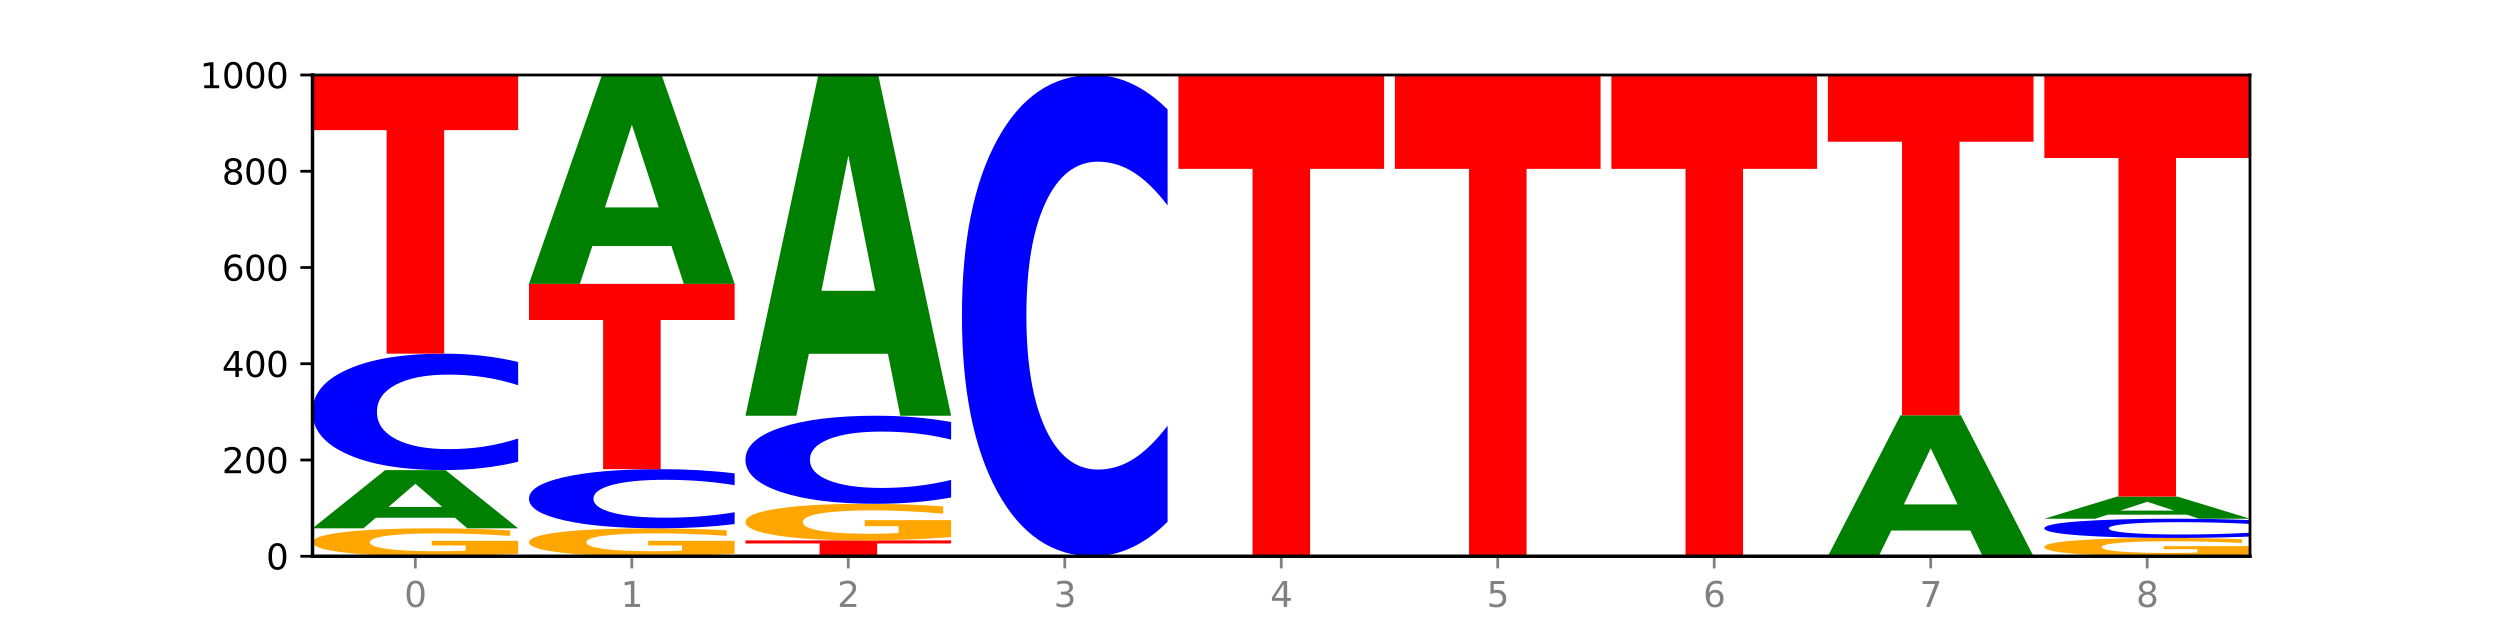
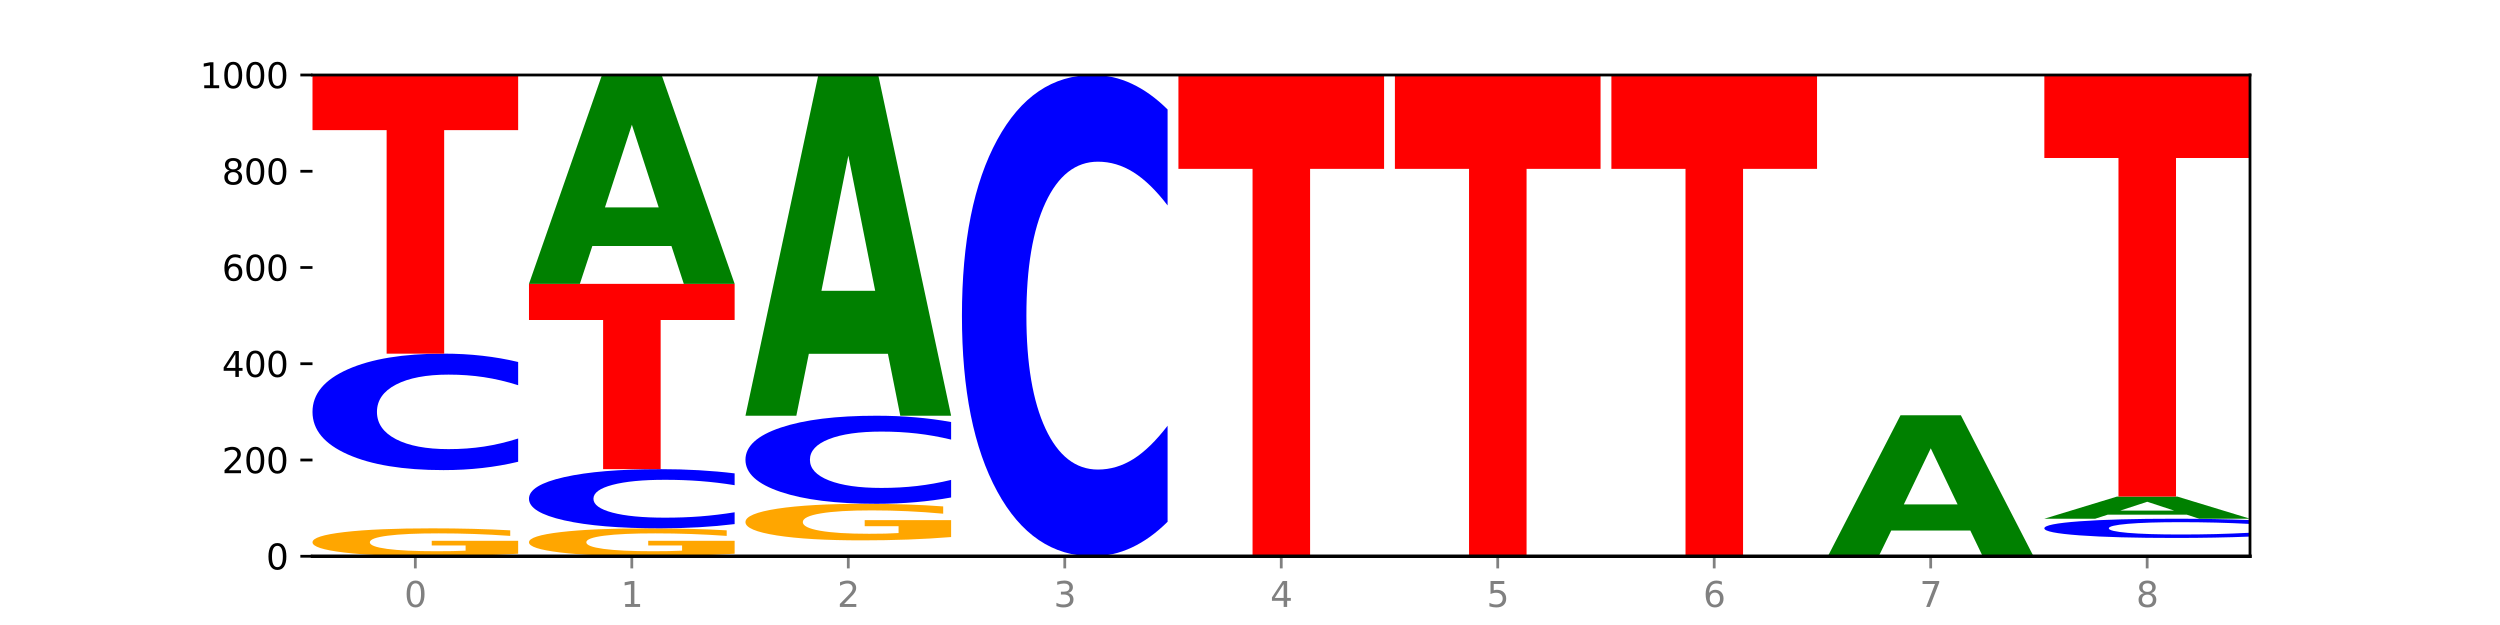
<svg xmlns="http://www.w3.org/2000/svg" xmlns:xlink="http://www.w3.org/1999/xlink" width="720pt" height="180pt" viewBox="0 0 720 180" version="1.1">
  <defs>
    <style type="text/css">*{stroke-linejoin: round; stroke-linecap: butt}</style>
  </defs>
  <g id="figure_1">
    <g id="patch_1">
      <path d="M 0 180  L 720 180  L 720 0  L 0 0  z " style="fill: #ffffff" />
    </g>
    <g id="axes_1">
      <g id="patch_2">
        <path d="M 90 160.2  L 648 160.2  L 648 21.6  L 90 21.6  z " style="fill: #ffffff" />
      </g>
      <g id="line2d_1">
        <path d="M 90 160.2  L 648 160.2  " clip-path="url(#p3d34f4bb47)" style="fill: none; stroke: #000000; stroke-width: 0.5; stroke-linecap: square" />
      </g>
      <g id="patch_3">
        <path d="M 149.229 159.473  Q 143.256 159.836 136.831 160.019  Q 130.406 160.2 123.557 160.2  Q 108.079 160.2 99.04 159.117  Q 90 158.035 90 156.183  Q 90 154.31 99.199 153.236  Q 108.411 152.161 124.433 152.161  Q 130.605 152.161 136.26 152.307  Q 141.928 152.452 146.946 152.737  L 146.946 154.34  Q 141.769 153.973 136.645 153.792  Q 131.521 153.609 126.371 153.609  Q 116.84 153.609 111.677 154.277  Q 106.513 154.943 106.513 156.183  Q 106.513 157.412 111.491 158.083  Q 116.469 158.752 125.628 158.752  Q 128.123 158.752 130.26 158.714  Q 132.397 158.674 134.097 158.591  L 134.097 157.086  L 124.34 157.086  L 124.34 155.746  L 149.229 155.746  L 149.229 159.473  z " clip-path="url(#p3d34f4bb47)" style="fill: #ffa600" />
      </g>
      <g id="patch_4">
-         <path d="M 131.028 149.106  L 108.249 149.106  L 104.653 152.161  L 90 152.161  L 110.926 135.391  L 128.303 135.391  L 149.229 152.161  L 134.588 152.161  L 131.028 149.106  z M 111.882 145.994  L 127.359 145.994  L 119.633 139.323  L 111.882 145.994  z " clip-path="url(#p3d34f4bb47)" style="fill: #008000" />
-       </g>
+         </g>
      <g id="patch_5">
        <path d="M 149.229 132.986  Q 144.275 134.178 138.917 134.781  Q 133.56 135.391 127.725 135.391  Q 110.325 135.391 100.163 130.873  Q 90 126.356 90 118.63  Q 90 110.877 100.163 106.367  Q 110.325 101.849 127.725 101.849  Q 133.56 101.849 138.917 102.459  Q 144.275 103.062 149.229 104.254  L 149.229 110.94  Q 144.23 109.36 139.38 108.626  Q 134.53 107.891 129.173 107.891  Q 119.562 107.891 114.056 110.753  Q 108.564 113.607 108.564 118.63  Q 108.564 123.633 114.056 126.494  Q 119.562 129.349 129.173 129.349  Q 134.53 129.349 139.38 128.614  Q 144.23 127.873 149.229 126.293  L 149.229 132.986  z " clip-path="url(#p3d34f4bb47)" style="fill: #0000ff" />
      </g>
      <g id="patch_6">
        <path d="M 90 21.877  L 149.229 21.877  L 149.229 37.474  L 127.92 37.474  L 127.92 101.849  L 111.35 101.849  L 111.35 37.474  L 90 37.474  L 90 21.877  z " clip-path="url(#p3d34f4bb47)" style="fill: #ff0000" />
      </g>
      <g id="patch_7">
        <path d="M 211.575 159.473  Q 205.602 159.836 199.177 160.019  Q 192.753 160.2 185.903 160.2  Q 170.426 160.2 161.386 159.117  Q 152.346 158.035 152.346 156.183  Q 152.346 154.31 161.545 153.236  Q 170.758 152.161 186.779 152.161  Q 192.952 152.161 198.607 152.307  Q 204.275 152.452 209.292 152.737  L 209.292 154.34  Q 204.115 153.973 198.992 153.792  Q 193.868 153.609 188.717 153.609  Q 179.187 153.609 174.023 154.277  Q 168.859 154.943 168.859 156.183  Q 168.859 157.412 173.837 158.083  Q 178.815 158.752 187.974 158.752  Q 190.47 158.752 192.607 158.714  Q 194.744 158.674 196.443 158.591  L 196.443 157.086  L 186.686 157.086  L 186.686 155.746  L 211.575 155.746  L 211.575 159.473  z " clip-path="url(#p3d34f4bb47)" style="fill: #ffa600" />
      </g>
      <g id="patch_8">
        <path d="M 211.575 150.939  Q 206.621 151.545 201.264 151.851  Q 195.906 152.161 190.071 152.161  Q 172.671 152.161 162.509 149.865  Q 152.346 147.569 152.346 143.643  Q 152.346 139.702 162.509 137.409  Q 172.671 135.113 190.071 135.113  Q 195.906 135.113 201.264 135.423  Q 206.621 135.73 211.575 136.335  L 211.575 139.734  Q 206.576 138.931 201.726 138.557  Q 196.876 138.184 191.519 138.184  Q 181.909 138.184 176.402 139.639  Q 170.91 141.089 170.91 143.643  Q 170.91 146.185 176.402 147.64  Q 181.909 149.09 191.519 149.09  Q 196.876 149.09 201.726 148.717  Q 206.576 148.34 211.575 147.537  L 211.575 150.939  z " clip-path="url(#p3d34f4bb47)" style="fill: #0000ff" />
      </g>
      <g id="patch_9">
        <path d="M 152.346 81.752  L 211.575 81.752  L 211.575 92.159  L 190.267 92.159  L 190.267 135.113  L 173.696 135.113  L 173.696 92.159  L 152.346 92.159  L 152.346 81.752  z " clip-path="url(#p3d34f4bb47)" style="fill: #ff0000" />
      </g>
      <g id="patch_10">
        <path d="M 193.374 70.845  L 170.596 70.845  L 166.999 81.752  L 152.346 81.752  L 173.272 21.877  L 190.65 21.877  L 211.575 81.752  L 196.935 81.752  L 193.374 70.845  z M 174.229 59.732  L 189.705 59.732  L 181.979 35.916  L 174.229 59.732  z " clip-path="url(#p3d34f4bb47)" style="fill: #008000" />
      </g>
      <g id="patch_11">
-         <path d="M 214.693 155.626  L 273.922 155.626  L 273.922 156.518  L 252.613 156.518  L 252.613 160.2  L 236.043 160.2  L 236.043 156.518  L 214.693 156.518  L 214.693 155.626  z " clip-path="url(#p3d34f4bb47)" style="fill: #ff0000" />
-       </g>
+         </g>
      <g id="patch_12">
        <path d="M 273.922 154.673  Q 267.948 155.15 261.524 155.389  Q 255.099 155.626 248.25 155.626  Q 232.772 155.626 223.732 154.208  Q 214.693 152.789 214.693 150.363  Q 214.693 147.908 223.892 146.5  Q 233.104 145.093 249.126 145.093  Q 255.298 145.093 260.953 145.284  Q 266.621 145.473 271.639 145.848  L 271.639 147.947  Q 266.462 147.467 261.338 147.229  Q 256.214 146.99 251.064 146.99  Q 241.533 146.99 236.369 147.865  Q 231.206 148.737 231.206 150.363  Q 231.206 151.973 236.184 152.852  Q 241.161 153.729 250.32 153.729  Q 252.816 153.729 254.953 153.679  Q 257.09 153.627 258.789 153.518  L 258.789 151.546  L 249.033 151.546  L 249.033 149.79  L 273.922 149.79  L 273.922 154.673  z " clip-path="url(#p3d34f4bb47)" style="fill: #ffa600" />
      </g>
      <g id="patch_13">
        <path d="M 273.922 143.275  Q 268.967 144.176 263.61 144.632  Q 258.253 145.093 252.418 145.093  Q 235.018 145.093 224.855 141.677  Q 214.693 138.26 214.693 132.419  Q 214.693 126.556 224.855 123.145  Q 235.018 119.729 252.418 119.729  Q 258.253 119.729 263.61 120.19  Q 268.967 120.646 273.922 121.547  L 273.922 126.603  Q 268.923 125.408 264.073 124.853  Q 259.223 124.298 253.865 124.298  Q 244.255 124.298 238.748 126.461  Q 233.257 128.62 233.257 132.419  Q 233.257 136.201 238.748 138.365  Q 244.255 140.524 253.865 140.524  Q 259.223 140.524 264.073 139.968  Q 268.923 139.408 273.922 138.213  L 273.922 143.275  z " clip-path="url(#p3d34f4bb47)" style="fill: #0000ff" />
      </g>
      <g id="patch_14">
        <path d="M 255.721 101.903  L 232.942 101.903  L 229.346 119.729  L 214.693 119.729  L 235.618 21.877  L 252.996 21.877  L 273.922 119.729  L 259.281 119.729  L 255.721 101.903  z M 236.575 83.742  L 252.051 83.742  L 244.325 44.82  L 236.575 83.742  z " clip-path="url(#p3d34f4bb47)" style="fill: #008000" />
      </g>
      <g id="patch_15">
        <path d="M 336.268 150.265  Q 331.314 155.19 325.956 157.681  Q 320.599 160.2 314.764 160.2  Q 297.364 160.2 287.202 141.533  Q 277.039 122.866 277.039 90.943  Q 277.039 58.905 287.202 40.267  Q 297.364 21.6 314.764 21.6  Q 320.599 21.6 325.956 24.119  Q 331.314 26.61 336.268 31.535  L 336.268 59.163  Q 331.269 52.635 326.419 49.601  Q 321.569 46.566 316.212 46.566  Q 306.601 46.566 301.095 58.39  Q 295.603 70.186 295.603 90.943  Q 295.603 111.614 301.095 123.439  Q 306.601 135.234 316.212 135.234  Q 321.569 135.234 326.419 132.199  Q 331.269 129.136 336.268 122.608  L 336.268 150.265  z " clip-path="url(#p3d34f4bb47)" style="fill: #0000ff" />
      </g>
      <g id="patch_16">
        <path d="M 339.385 21.6  L 398.615 21.6  L 398.615 48.631  L 377.306 48.631  L 377.306 160.2  L 360.735 160.2  L 360.735 48.631  L 339.385 48.631  L 339.385 21.6  z " clip-path="url(#p3d34f4bb47)" style="fill: #ff0000" />
      </g>
      <g id="patch_17">
        <path d="M 401.732 21.6  L 460.961 21.6  L 460.961 48.631  L 439.652 48.631  L 439.652 160.2  L 423.082 160.2  L 423.082 48.631  L 401.732 48.631  L 401.732 21.6  z " clip-path="url(#p3d34f4bb47)" style="fill: #ff0000" />
      </g>
      <g id="patch_18">
        <path d="M 464.078 21.6  L 523.307 21.6  L 523.307 48.631  L 501.999 48.631  L 501.999 160.2  L 485.428 160.2  L 485.428 48.631  L 464.078 48.631  L 464.078 21.6  z " clip-path="url(#p3d34f4bb47)" style="fill: #ff0000" />
      </g>
      <g id="patch_19">
        <path d="M 567.453 152.802  L 544.674 152.802  L 541.077 160.2  L 526.425 160.2  L 547.35 119.59  L 564.728 119.59  L 585.654 160.2  L 571.013 160.2  L 567.453 152.802  z M 548.307 145.265  L 563.783 145.265  L 556.057 129.112  L 548.307 145.265  z " clip-path="url(#p3d34f4bb47)" style="fill: #008000" />
      </g>
      <g id="patch_20">
-         <path d="M 526.425 21.739  L 585.654 21.739  L 585.654 40.822  L 564.345 40.822  L 564.345 119.59  L 547.775 119.59  L 547.775 40.822  L 526.425 40.822  L 526.425 21.739  z " clip-path="url(#p3d34f4bb47)" style="fill: #ff0000" />
-       </g>
+         </g>
      <g id="patch_21">
-         <path d="M 648 159.723  Q 642.027 159.962 635.602 160.081  Q 629.177 160.2 622.328 160.2  Q 606.85 160.2 597.811 159.491  Q 588.771 158.781 588.771 157.568  Q 588.771 156.341 597.97 155.637  Q 607.182 154.933 623.204 154.933  Q 629.376 154.933 635.031 155.029  Q 640.699 155.124 645.717 155.311  L 645.717 156.361  Q 640.54 156.12 635.416 156.002  Q 630.292 155.882 625.142 155.882  Q 615.611 155.882 610.448 156.319  Q 605.284 156.756 605.284 157.568  Q 605.284 158.373 610.262 158.813  Q 615.24 159.251 624.399 159.251  Q 626.894 159.251 629.031 159.226  Q 631.168 159.2 632.868 159.146  L 632.868 158.16  L 623.111 158.16  L 623.111 157.282  L 648 157.282  L 648 159.723  z " clip-path="url(#p3d34f4bb47)" style="fill: #ffa600" />
-       </g>
+         </g>
      <g id="patch_22">
        <path d="M 648 154.536  Q 643.046 154.733 637.688 154.832  Q 632.331 154.933 626.496 154.933  Q 609.096 154.933 598.933 154.187  Q 588.771 153.44 588.771 152.163  Q 588.771 150.881 598.933 150.136  Q 609.096 149.389 626.496 149.389  Q 632.331 149.389 637.688 149.49  Q 643.046 149.59 648 149.787  L 648 150.892  Q 643.001 150.631 638.151 150.509  Q 633.301 150.388 627.944 150.388  Q 618.333 150.388 612.827 150.861  Q 607.335 151.333 607.335 152.163  Q 607.335 152.99 612.827 153.463  Q 618.333 153.935 627.944 153.935  Q 633.301 153.935 638.151 153.813  Q 643.001 153.691 648 153.43  L 648 154.536  z " clip-path="url(#p3d34f4bb47)" style="fill: #0000ff" />
      </g>
      <g id="patch_23">
        <path d="M 629.799 148.228  L 607.02 148.228  L 603.424 149.389  L 588.771 149.389  L 609.697 143.014  L 627.074 143.014  L 648 149.389  L 633.359 149.389  L 629.799 148.228  z M 610.653 147.044  L 626.13 147.044  L 618.404 144.508  L 610.653 147.044  z " clip-path="url(#p3d34f4bb47)" style="fill: #008000" />
      </g>
      <g id="patch_24">
        <path d="M 588.771 21.877  L 648 21.877  L 648 45.502  L 626.691 45.502  L 626.691 143.014  L 610.121 143.014  L 610.121 45.502  L 588.771 45.502  L 588.771 21.877  z " clip-path="url(#p3d34f4bb47)" style="fill: #ff0000" />
      </g>
      <g id="matplotlib.axis_1">
        <g id="xtick_1">
          <g id="line2d_2">
            <defs>
              <path id="mdae2c87858" d="M 0 0  L 0 3.5  " style="stroke: #808080; stroke-width: 0.8" />
            </defs>
            <g>
              <use xlink:href="#mdae2c87858" x="119.615" y="160.2" style="fill: #808080; stroke: #808080; stroke-width: 0.8" />
            </g>
          </g>
          <g id="text_1">
            <g style="fill: #808080" transform="translate(116.433 174.798) scale(0.1 -0.1)">
              <defs>
                <path id="DejaVuSans-30" d="M 2034 4250  Q 1547 4250 1301 3770  Q 1056 3291 1056 2328  Q 1056 1369 1301 889  Q 1547 409 2034 409  Q 2525 409 2770 889  Q 3016 1369 3016 2328  Q 3016 3291 2770 3770  Q 2525 4250 2034 4250  z M 2034 4750  Q 2819 4750 3233 4129  Q 3647 3509 3647 2328  Q 3647 1150 3233 529  Q 2819 -91 2034 -91  Q 1250 -91 836 529  Q 422 1150 422 2328  Q 422 3509 836 4129  Q 1250 4750 2034 4750  z " transform="scale(0.016)" />
              </defs>
              <use xlink:href="#DejaVuSans-30" />
            </g>
          </g>
        </g>
        <g id="xtick_2">
          <g id="line2d_3">
            <g>
              <use xlink:href="#mdae2c87858" x="181.961" y="160.2" style="fill: #808080; stroke: #808080; stroke-width: 0.8" />
            </g>
          </g>
          <g id="text_2">
            <g style="fill: #808080" transform="translate(178.78 174.798) scale(0.1 -0.1)">
              <defs>
                <path id="DejaVuSans-31" d="M 794 531  L 1825 531  L 1825 4091  L 703 3866  L 703 4441  L 1819 4666  L 2450 4666  L 2450 531  L 3481 531  L 3481 0  L 794 0  L 794 531  z " transform="scale(0.016)" />
              </defs>
              <use xlink:href="#DejaVuSans-31" />
            </g>
          </g>
        </g>
        <g id="xtick_3">
          <g id="line2d_4">
            <g>
              <use xlink:href="#mdae2c87858" x="244.307" y="160.2" style="fill: #808080; stroke: #808080; stroke-width: 0.8" />
            </g>
          </g>
          <g id="text_3">
            <g style="fill: #808080" transform="translate(241.126 174.798) scale(0.1 -0.1)">
              <defs>
                <path id="DejaVuSans-32" d="M 1228 531  L 3431 531  L 3431 0  L 469 0  L 469 531  Q 828 903 1448 1529  Q 2069 2156 2228 2338  Q 2531 2678 2651 2914  Q 2772 3150 2772 3378  Q 2772 3750 2511 3984  Q 2250 4219 1831 4219  Q 1534 4219 1204 4116  Q 875 4013 500 3803  L 500 4441  Q 881 4594 1212 4672  Q 1544 4750 1819 4750  Q 2544 4750 2975 4387  Q 3406 4025 3406 3419  Q 3406 3131 3298 2873  Q 3191 2616 2906 2266  Q 2828 2175 2409 1742  Q 1991 1309 1228 531  z " transform="scale(0.016)" />
              </defs>
              <use xlink:href="#DejaVuSans-32" />
            </g>
          </g>
        </g>
        <g id="xtick_4">
          <g id="line2d_5">
            <g>
              <use xlink:href="#mdae2c87858" x="306.654" y="160.2" style="fill: #808080; stroke: #808080; stroke-width: 0.8" />
            </g>
          </g>
          <g id="text_4">
            <g style="fill: #808080" transform="translate(303.472 174.798) scale(0.1 -0.1)">
              <defs>
                <path id="DejaVuSans-33" d="M 2597 2516  Q 3050 2419 3304 2112  Q 3559 1806 3559 1356  Q 3559 666 3084 287  Q 2609 -91 1734 -91  Q 1441 -91 1130 -33  Q 819 25 488 141  L 488 750  Q 750 597 1062 519  Q 1375 441 1716 441  Q 2309 441 2620 675  Q 2931 909 2931 1356  Q 2931 1769 2642 2001  Q 2353 2234 1838 2234  L 1294 2234  L 1294 2753  L 1863 2753  Q 2328 2753 2575 2939  Q 2822 3125 2822 3475  Q 2822 3834 2567 4026  Q 2313 4219 1838 4219  Q 1578 4219 1281 4162  Q 984 4106 628 3988  L 628 4550  Q 988 4650 1302 4700  Q 1616 4750 1894 4750  Q 2613 4750 3031 4423  Q 3450 4097 3450 3541  Q 3450 3153 3228 2886  Q 3006 2619 2597 2516  z " transform="scale(0.016)" />
              </defs>
              <use xlink:href="#DejaVuSans-33" />
            </g>
          </g>
        </g>
        <g id="xtick_5">
          <g id="line2d_6">
            <g>
              <use xlink:href="#mdae2c87858" x="369" y="160.2" style="fill: #808080; stroke: #808080; stroke-width: 0.8" />
            </g>
          </g>
          <g id="text_5">
            <g style="fill: #808080" transform="translate(365.819 174.798) scale(0.1 -0.1)">
              <defs>
                <path id="DejaVuSans-34" d="M 2419 4116  L 825 1625  L 2419 1625  L 2419 4116  z M 2253 4666  L 3047 4666  L 3047 1625  L 3713 1625  L 3713 1100  L 3047 1100  L 3047 0  L 2419 0  L 2419 1100  L 313 1100  L 313 1709  L 2253 4666  z " transform="scale(0.016)" />
              </defs>
              <use xlink:href="#DejaVuSans-34" />
            </g>
          </g>
        </g>
        <g id="xtick_6">
          <g id="line2d_7">
            <g>
              <use xlink:href="#mdae2c87858" x="431.346" y="160.2" style="fill: #808080; stroke: #808080; stroke-width: 0.8" />
            </g>
          </g>
          <g id="text_6">
            <g style="fill: #808080" transform="translate(428.165 174.798) scale(0.1 -0.1)">
              <defs>
                <path id="DejaVuSans-35" d="M 691 4666  L 3169 4666  L 3169 4134  L 1269 4134  L 1269 2991  Q 1406 3038 1543 3061  Q 1681 3084 1819 3084  Q 2600 3084 3056 2656  Q 3513 2228 3513 1497  Q 3513 744 3044 326  Q 2575 -91 1722 -91  Q 1428 -91 1123 -41  Q 819 9 494 109  L 494 744  Q 775 591 1075 516  Q 1375 441 1709 441  Q 2250 441 2565 725  Q 2881 1009 2881 1497  Q 2881 1984 2565 2268  Q 2250 2553 1709 2553  Q 1456 2553 1204 2497  Q 953 2441 691 2322  L 691 4666  z " transform="scale(0.016)" />
              </defs>
              <use xlink:href="#DejaVuSans-35" />
            </g>
          </g>
        </g>
        <g id="xtick_7">
          <g id="line2d_8">
            <g>
              <use xlink:href="#mdae2c87858" x="493.693" y="160.2" style="fill: #808080; stroke: #808080; stroke-width: 0.8" />
            </g>
          </g>
          <g id="text_7">
            <g style="fill: #808080" transform="translate(490.511 174.798) scale(0.1 -0.1)">
              <defs>
                <path id="DejaVuSans-36" d="M 2113 2584  Q 1688 2584 1439 2293  Q 1191 2003 1191 1497  Q 1191 994 1439 701  Q 1688 409 2113 409  Q 2538 409 2786 701  Q 3034 994 3034 1497  Q 3034 2003 2786 2293  Q 2538 2584 2113 2584  z M 3366 4563  L 3366 3988  Q 3128 4100 2886 4159  Q 2644 4219 2406 4219  Q 1781 4219 1451 3797  Q 1122 3375 1075 2522  Q 1259 2794 1537 2939  Q 1816 3084 2150 3084  Q 2853 3084 3261 2657  Q 3669 2231 3669 1497  Q 3669 778 3244 343  Q 2819 -91 2113 -91  Q 1303 -91 875 529  Q 447 1150 447 2328  Q 447 3434 972 4092  Q 1497 4750 2381 4750  Q 2619 4750 2861 4703  Q 3103 4656 3366 4563  z " transform="scale(0.016)" />
              </defs>
              <use xlink:href="#DejaVuSans-36" />
            </g>
          </g>
        </g>
        <g id="xtick_8">
          <g id="line2d_9">
            <g>
              <use xlink:href="#mdae2c87858" x="556.039" y="160.2" style="fill: #808080; stroke: #808080; stroke-width: 0.8" />
            </g>
          </g>
          <g id="text_8">
            <g style="fill: #808080" transform="translate(552.858 174.798) scale(0.1 -0.1)">
              <defs>
                <path id="DejaVuSans-37" d="M 525 4666  L 3525 4666  L 3525 4397  L 1831 0  L 1172 0  L 2766 4134  L 525 4134  L 525 4666  z " transform="scale(0.016)" />
              </defs>
              <use xlink:href="#DejaVuSans-37" />
            </g>
          </g>
        </g>
        <g id="xtick_9">
          <g id="line2d_10">
            <g>
              <use xlink:href="#mdae2c87858" x="618.385" y="160.2" style="fill: #808080; stroke: #808080; stroke-width: 0.8" />
            </g>
          </g>
          <g id="text_9">
            <g style="fill: #808080" transform="translate(615.204 174.798) scale(0.1 -0.1)">
              <defs>
                <path id="DejaVuSans-38" d="M 2034 2216  Q 1584 2216 1326 1975  Q 1069 1734 1069 1313  Q 1069 891 1326 650  Q 1584 409 2034 409  Q 2484 409 2743 651  Q 3003 894 3003 1313  Q 3003 1734 2745 1975  Q 2488 2216 2034 2216  z M 1403 2484  Q 997 2584 770 2862  Q 544 3141 544 3541  Q 544 4100 942 4425  Q 1341 4750 2034 4750  Q 2731 4750 3128 4425  Q 3525 4100 3525 3541  Q 3525 3141 3298 2862  Q 3072 2584 2669 2484  Q 3125 2378 3379 2068  Q 3634 1759 3634 1313  Q 3634 634 3220 271  Q 2806 -91 2034 -91  Q 1263 -91 848 271  Q 434 634 434 1313  Q 434 1759 690 2068  Q 947 2378 1403 2484  z M 1172 3481  Q 1172 3119 1398 2916  Q 1625 2713 2034 2713  Q 2441 2713 2670 2916  Q 2900 3119 2900 3481  Q 2900 3844 2670 4047  Q 2441 4250 2034 4250  Q 1625 4250 1398 4047  Q 1172 3844 1172 3481  z " transform="scale(0.016)" />
              </defs>
              <use xlink:href="#DejaVuSans-38" />
            </g>
          </g>
        </g>
      </g>
      <g id="matplotlib.axis_2">
        <g id="ytick_1">
          <g id="line2d_11">
            <defs>
              <path id="m507742939f" d="M 0 0  L -3.5 0  " style="stroke: #000000; stroke-width: 0.8" />
            </defs>
            <g>
              <use xlink:href="#m507742939f" x="90" y="160.2" style="stroke: #000000; stroke-width: 0.8" />
            </g>
          </g>
          <g id="text_10">
            <g transform="translate(76.638 163.999) scale(0.1 -0.1)">
              <use xlink:href="#DejaVuSans-30" />
            </g>
          </g>
        </g>
        <g id="ytick_2">
          <g id="line2d_12">
            <g>
              <use xlink:href="#m507742939f" x="90" y="132.48" style="stroke: #000000; stroke-width: 0.8" />
            </g>
          </g>
          <g id="text_11">
            <g transform="translate(63.913 136.279) scale(0.1 -0.1)">
              <use xlink:href="#DejaVuSans-32" />
              <use xlink:href="#DejaVuSans-30" x="63.623" />
              <use xlink:href="#DejaVuSans-30" x="127.246" />
            </g>
          </g>
        </g>
        <g id="ytick_3">
          <g id="line2d_13">
            <g>
              <use xlink:href="#m507742939f" x="90" y="104.76" style="stroke: #000000; stroke-width: 0.8" />
            </g>
          </g>
          <g id="text_12">
            <g transform="translate(63.913 108.559) scale(0.1 -0.1)">
              <use xlink:href="#DejaVuSans-34" />
              <use xlink:href="#DejaVuSans-30" x="63.623" />
              <use xlink:href="#DejaVuSans-30" x="127.246" />
            </g>
          </g>
        </g>
        <g id="ytick_4">
          <g id="line2d_14">
            <g>
              <use xlink:href="#m507742939f" x="90" y="77.04" style="stroke: #000000; stroke-width: 0.8" />
            </g>
          </g>
          <g id="text_13">
            <g transform="translate(63.913 80.839) scale(0.1 -0.1)">
              <use xlink:href="#DejaVuSans-36" />
              <use xlink:href="#DejaVuSans-30" x="63.623" />
              <use xlink:href="#DejaVuSans-30" x="127.246" />
            </g>
          </g>
        </g>
        <g id="ytick_5">
          <g id="line2d_15">
            <g>
              <use xlink:href="#m507742939f" x="90" y="49.32" style="stroke: #000000; stroke-width: 0.8" />
            </g>
          </g>
          <g id="text_14">
            <g transform="translate(63.913 53.119) scale(0.1 -0.1)">
              <use xlink:href="#DejaVuSans-38" />
              <use xlink:href="#DejaVuSans-30" x="63.623" />
              <use xlink:href="#DejaVuSans-30" x="127.246" />
            </g>
          </g>
        </g>
        <g id="ytick_6">
          <g id="line2d_16">
            <g>
              <use xlink:href="#m507742939f" x="90" y="21.6" style="stroke: #000000; stroke-width: 0.8" />
            </g>
          </g>
          <g id="text_15">
            <g transform="translate(57.55 25.399) scale(0.1 -0.1)">
              <use xlink:href="#DejaVuSans-31" />
              <use xlink:href="#DejaVuSans-30" x="63.623" />
              <use xlink:href="#DejaVuSans-30" x="127.246" />
              <use xlink:href="#DejaVuSans-30" x="190.869" />
            </g>
          </g>
        </g>
      </g>
      <g id="patch_25">
-         <path d="M 90 160.2  L 90 21.6  " style="fill: none; stroke: #000000; stroke-linejoin: miter; stroke-linecap: square" />
-       </g>
+         </g>
      <g id="patch_26">
        <path d="M 648 160.2  L 648 21.6  " style="fill: none; stroke: #000000; stroke-width: 0.8; stroke-linejoin: miter; stroke-linecap: square" />
      </g>
      <g id="patch_27">
        <path d="M 90 160.2  L 648 160.2  " style="fill: none; stroke: #000000; stroke-linejoin: miter; stroke-linecap: square" />
      </g>
      <g id="patch_28">
        <path d="M 90 21.6  L 648 21.6  " style="fill: none; stroke: #000000; stroke-width: 0.8; stroke-linejoin: miter; stroke-linecap: square" />
      </g>
    </g>
  </g>
  <defs>
    <clipPath id="p3d34f4bb47">
      <rect x="90" y="21.6" width="558" height="138.6" />
    </clipPath>
  </defs>
</svg>